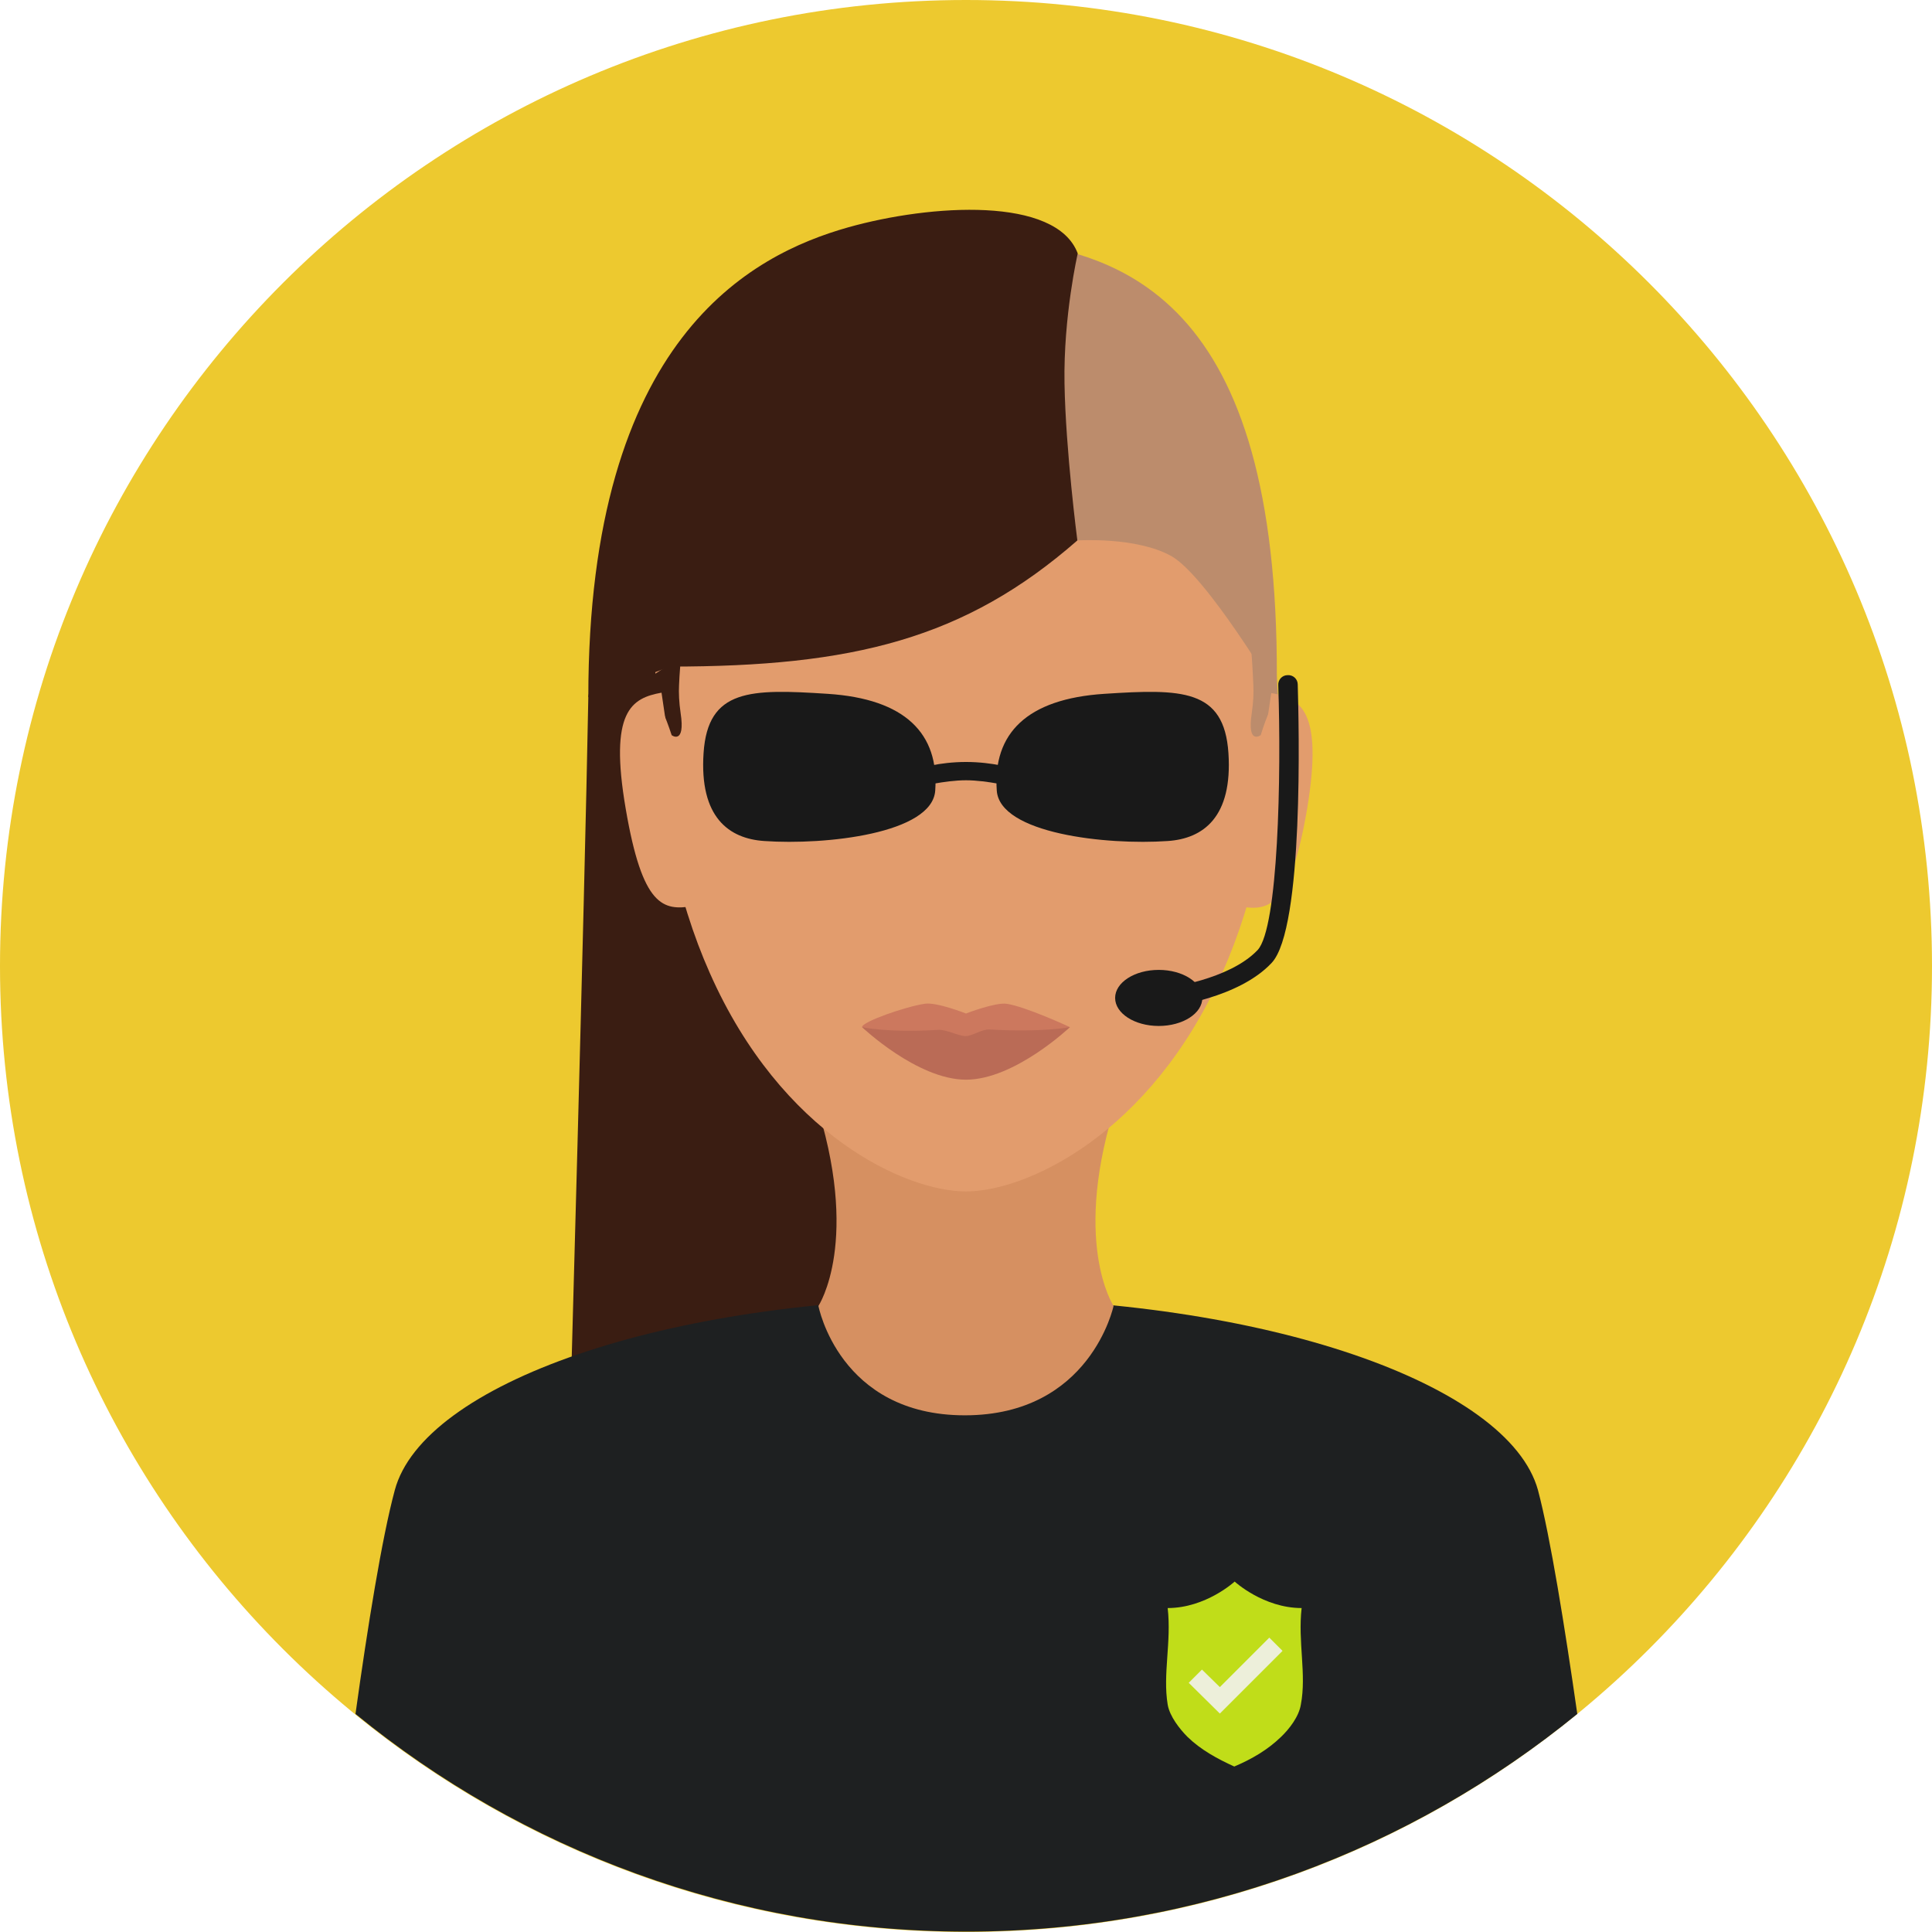
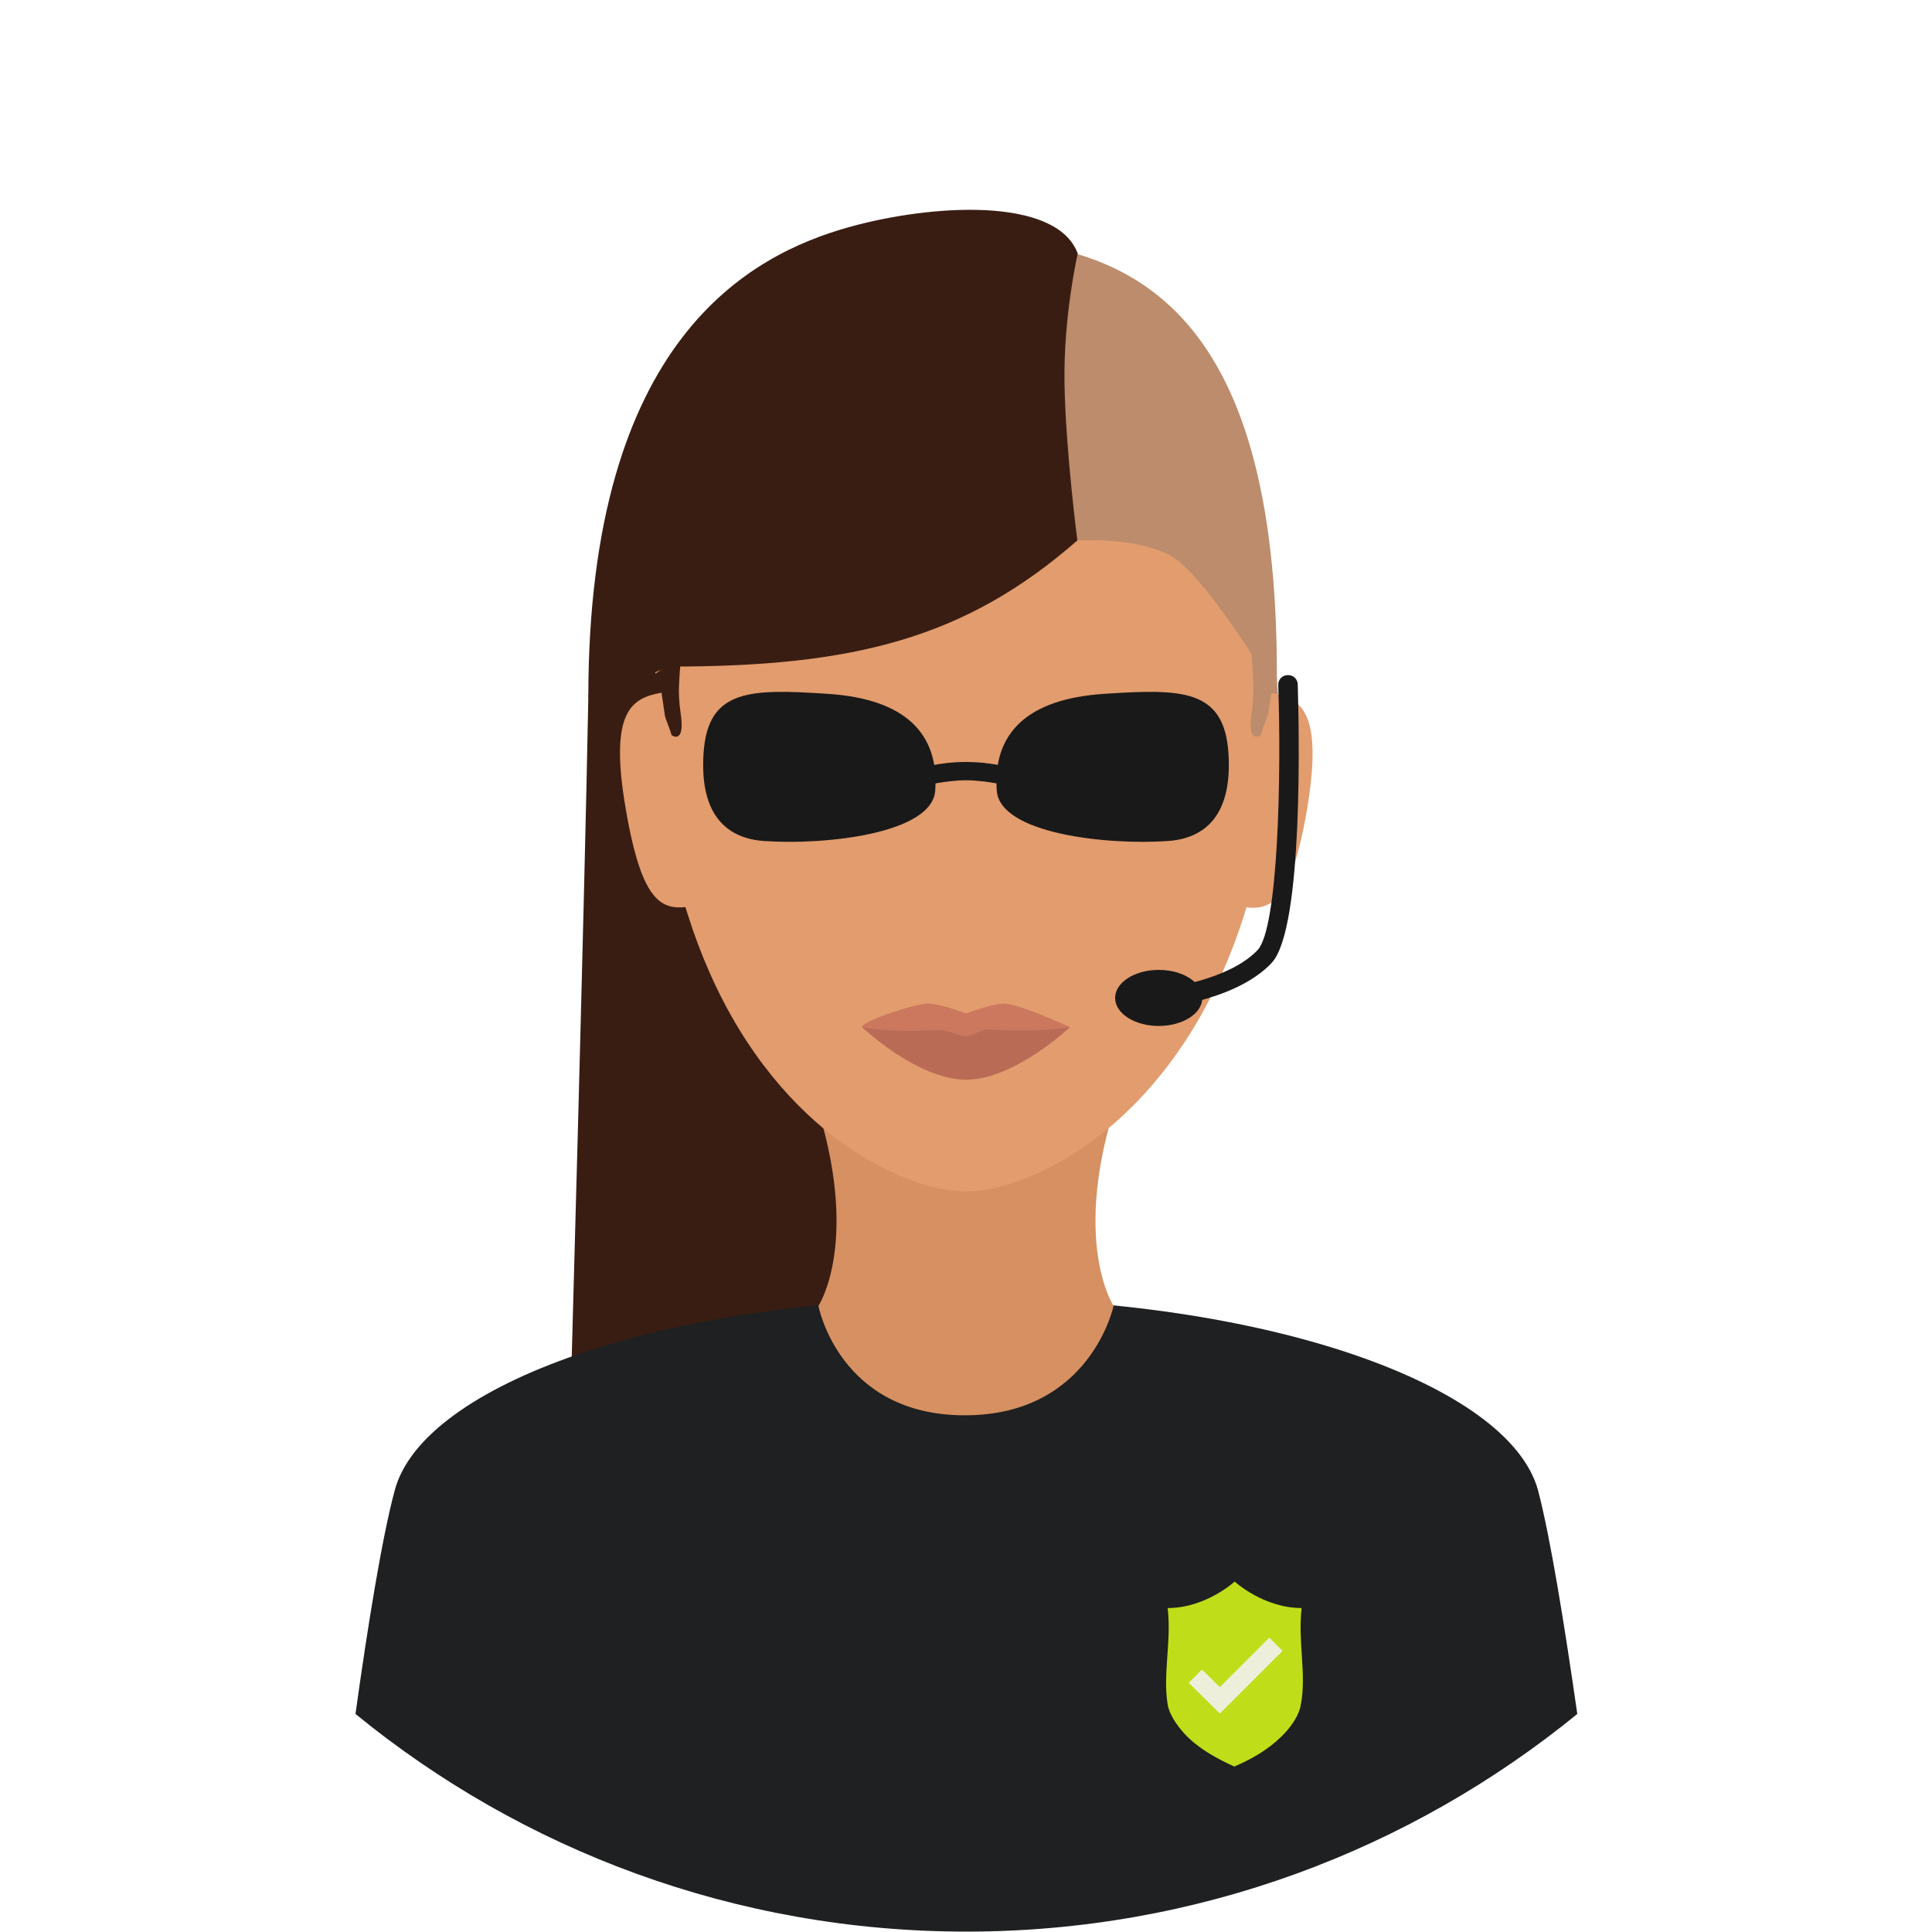
<svg xmlns="http://www.w3.org/2000/svg" height="800px" width="800px" version="1.1" id="Layer_1" viewBox="0 0 496.2 496.2" xml:space="preserve">
-   <path style="fill:#EDC92F;" d="M496.2,248.1C496.2,111.1,385.1,0,248.1,0S0,111.1,0,248.1s111.1,248.1,248.1,248.1   S496.2,385.1,496.2,248.1z" />
  <path style="fill:#3A1D12;" d="M248.1,369.6c-38.7,0-101.8-1.8-101.8-1.8s3.8-134.4,4.8-188.7c0.3-14.8,97-31.5,97-31.5V369.6z" />
  <path style="fill:#1E2021;" d="M247.8,333.4c-77.2,0-139.1,22.1-146.4,49.3c-3.3,12.2-7,35.2-10.1,57.5   c42.7,34.9,97.4,55.9,156.9,55.9s114.1-21,156.9-55.9c-3.2-22.3-6.9-45.4-10.1-57.5C387.5,355.5,324.9,333.4,247.8,333.4z" />
  <path style="fill:#C0DD19;" d="M334.3,413c-9.8,0-17.2-6.8-17.2-6.8l0,0l0,0l0,0l0,0c0,0-7.4,6.8-17.2,6.8c1,8.7-1.3,17,0,24.8   c0.5,3,3.1,6.3,5.1,8.3c3.4,3.3,7.6,5.6,12,7.6l0,0l0,0l0,0l0,0c4.5-1.9,8.6-4.3,12-7.6c2.1-2,4.6-5.2,5.1-8.3   C335.6,430,333.3,421.7,334.3,413z" />
  <polygon style="fill:#EDEFDA;" points="313.3,440.1 305.3,432.2 308.7,428.8 313.3,433.3 326,420.6 329.4,424 " />
  <path style="fill:#D69061;" d="M287,282.1h-77.8c12.1,36.6,1,53.3,1,53.3s5.3,28.1,37.6,28.1s38.2-28.1,38.2-28.1   S274.9,318.7,287,282.1z" />
  <path style="fill:#E29C6D;" d="M327.9,175.2c0-92.4-35.7-113.6-79.8-113.6c-44,0-79.8,21.2-79.8,113.6c0,31.3,5.6,55.8,14,74.7   c18.4,41.6,50.3,56.1,65.8,56.1c15.4,0,47.3-14.5,65.8-56.1C322.3,231,327.9,206.5,327.9,175.2z" />
  <path style="fill:#BC8C6C;" d="M321.9,176c0.1,2,0,4.4-0.4,7.1c-1.3,8.4,2.3,5.7,2.3,5.7c1.5-5,3.2-8.3,4.4-10.5l-0.4-6l-6.5-5.6   C321.4,166.6,321.8,173.1,321.9,176" />
  <g>
    <path style="fill:#191919;" d="M260.3,202.1c0,0-6.8-1.7-12.2-1.7s-12.2,1.7-12.2,1.7v-4.7c0,0,5.2-1.7,12.2-1.7s12.2,1.7,12.2,1.7    V202.1z" />
    <path style="fill:#191919;" d="M240.2,203c1-14.6-7.7-23.5-27.6-24.8s-30.8-1.3-31.9,15.2c-1.1,16.5,6.5,22,15.6,22.6    C212,217.1,239.5,214.1,240.2,203z" />
    <path style="fill:#191919;" d="M256,203c-1-14.6,7.7-23.5,27.6-24.8s30.8-1.3,31.9,15.2s-6.5,22-15.6,22.6    C284.2,217.1,256.7,214.1,256,203z" />
  </g>
  <path style="fill:#BC8C6C;" d="M327.9,178.2c1.4-97.6-35.8-116.6-79.8-116.6c-29.9,0-4.9,43.5,28.7,77.2c0,0,15-1,24,4   S327.9,178.2,327.9,178.2z" />
  <g>
    <path style="fill:#3A1D12;" d="M217.8,58.4c-24.7,7-66.7,28.3-66.7,120.7l21-7.9c46.9,0,75.7-7.1,104.6-32.4c0,0-3-23-3.3-40.3    c-0.3-17.4,3.4-33.4,3.4-33.4C271.3,50.4,239.1,52.4,217.8,58.4z" />
    <path style="fill:#3A1D12;" d="M174.8,183.1c-0.4-2.7-0.5-5.2-0.4-7.1c0.1-2.9,0.5-7.2,0.5-7.2l-9.4,6c0,1.4,0,2.9,0,4.3    c0,0,1-0.3,2.8-0.9c-0.1,0-0.2,0.1-0.3,0.1c1.3,2.2,2.9,5.6,4.5,10.5C172.4,188.8,176.1,191.5,174.8,183.1z" />
  </g>
  <g>
    <path style="fill:#E29C6D;" d="M160.7,207.7c4.3,25.2,9.6,26.3,17.3,25l-8.1-54.8C162.2,179.3,156.4,182.6,160.7,207.7z" />
    <path style="fill:#E29C6D;" d="M326.5,178l-8.1,54.8c7.6,1.3,13,0.1,17.3-25C339.9,182.6,334.1,179.3,326.5,178z" />
  </g>
  <g>
    <ellipse style="fill:#191919;" cx="297.6" cy="256.3" rx="11.2" ry="7.2" />
    <path style="fill:#191919;" d="M299.8,258.6c0.1,0,0.2,0,0.3,0c0.7-0.1,18-2.2,26.5-11.3c8.3-8.8,7-61.1,6.7-71.5    c0-1.4-1.2-2.5-2.6-2.4c-1.4,0-2.5,1.2-2.4,2.6c0.8,23.3,0,62.3-5.3,68c-7.3,7.7-23.3,9.7-23.5,9.7c-1.4,0.2-2.4,1.4-2.2,2.8    C297.5,257.7,298.6,258.6,299.8,258.6z" />
  </g>
  <path style="fill:#CC785E;" d="M274.8,263.8c0,0-14.2,9.6-26.7,9.6s-26.7-9.6-26.7-9.6c0-1.4,11.3-5.3,16.1-6   c3-0.5,10.6,2.5,10.6,2.5s7.5-2.9,10.4-2.5C263.4,258.5,274.8,263.8,274.8,263.8z" />
  <path style="fill:#BA6B56;" d="M274.8,263.8c0,0-14.2,13.5-26.7,13.5s-26.7-13.5-26.7-13.5s6.5,1.5,19.6,0.7c2.2-0.1,5.1,1.6,7,1.6   c1.7,0,4.2-1.8,6.1-1.7C267.9,265.2,274.8,263.8,274.8,263.8z" />
  <g>
    <path style="fill:#2A3F49;" d="M197.7,335.8L197.7,335.8L197.7,335.8z" />
    <path style="fill:#2A3F49;" d="M298.5,335.9L298.5,335.9L298.5,335.9z" />
  </g>
</svg>